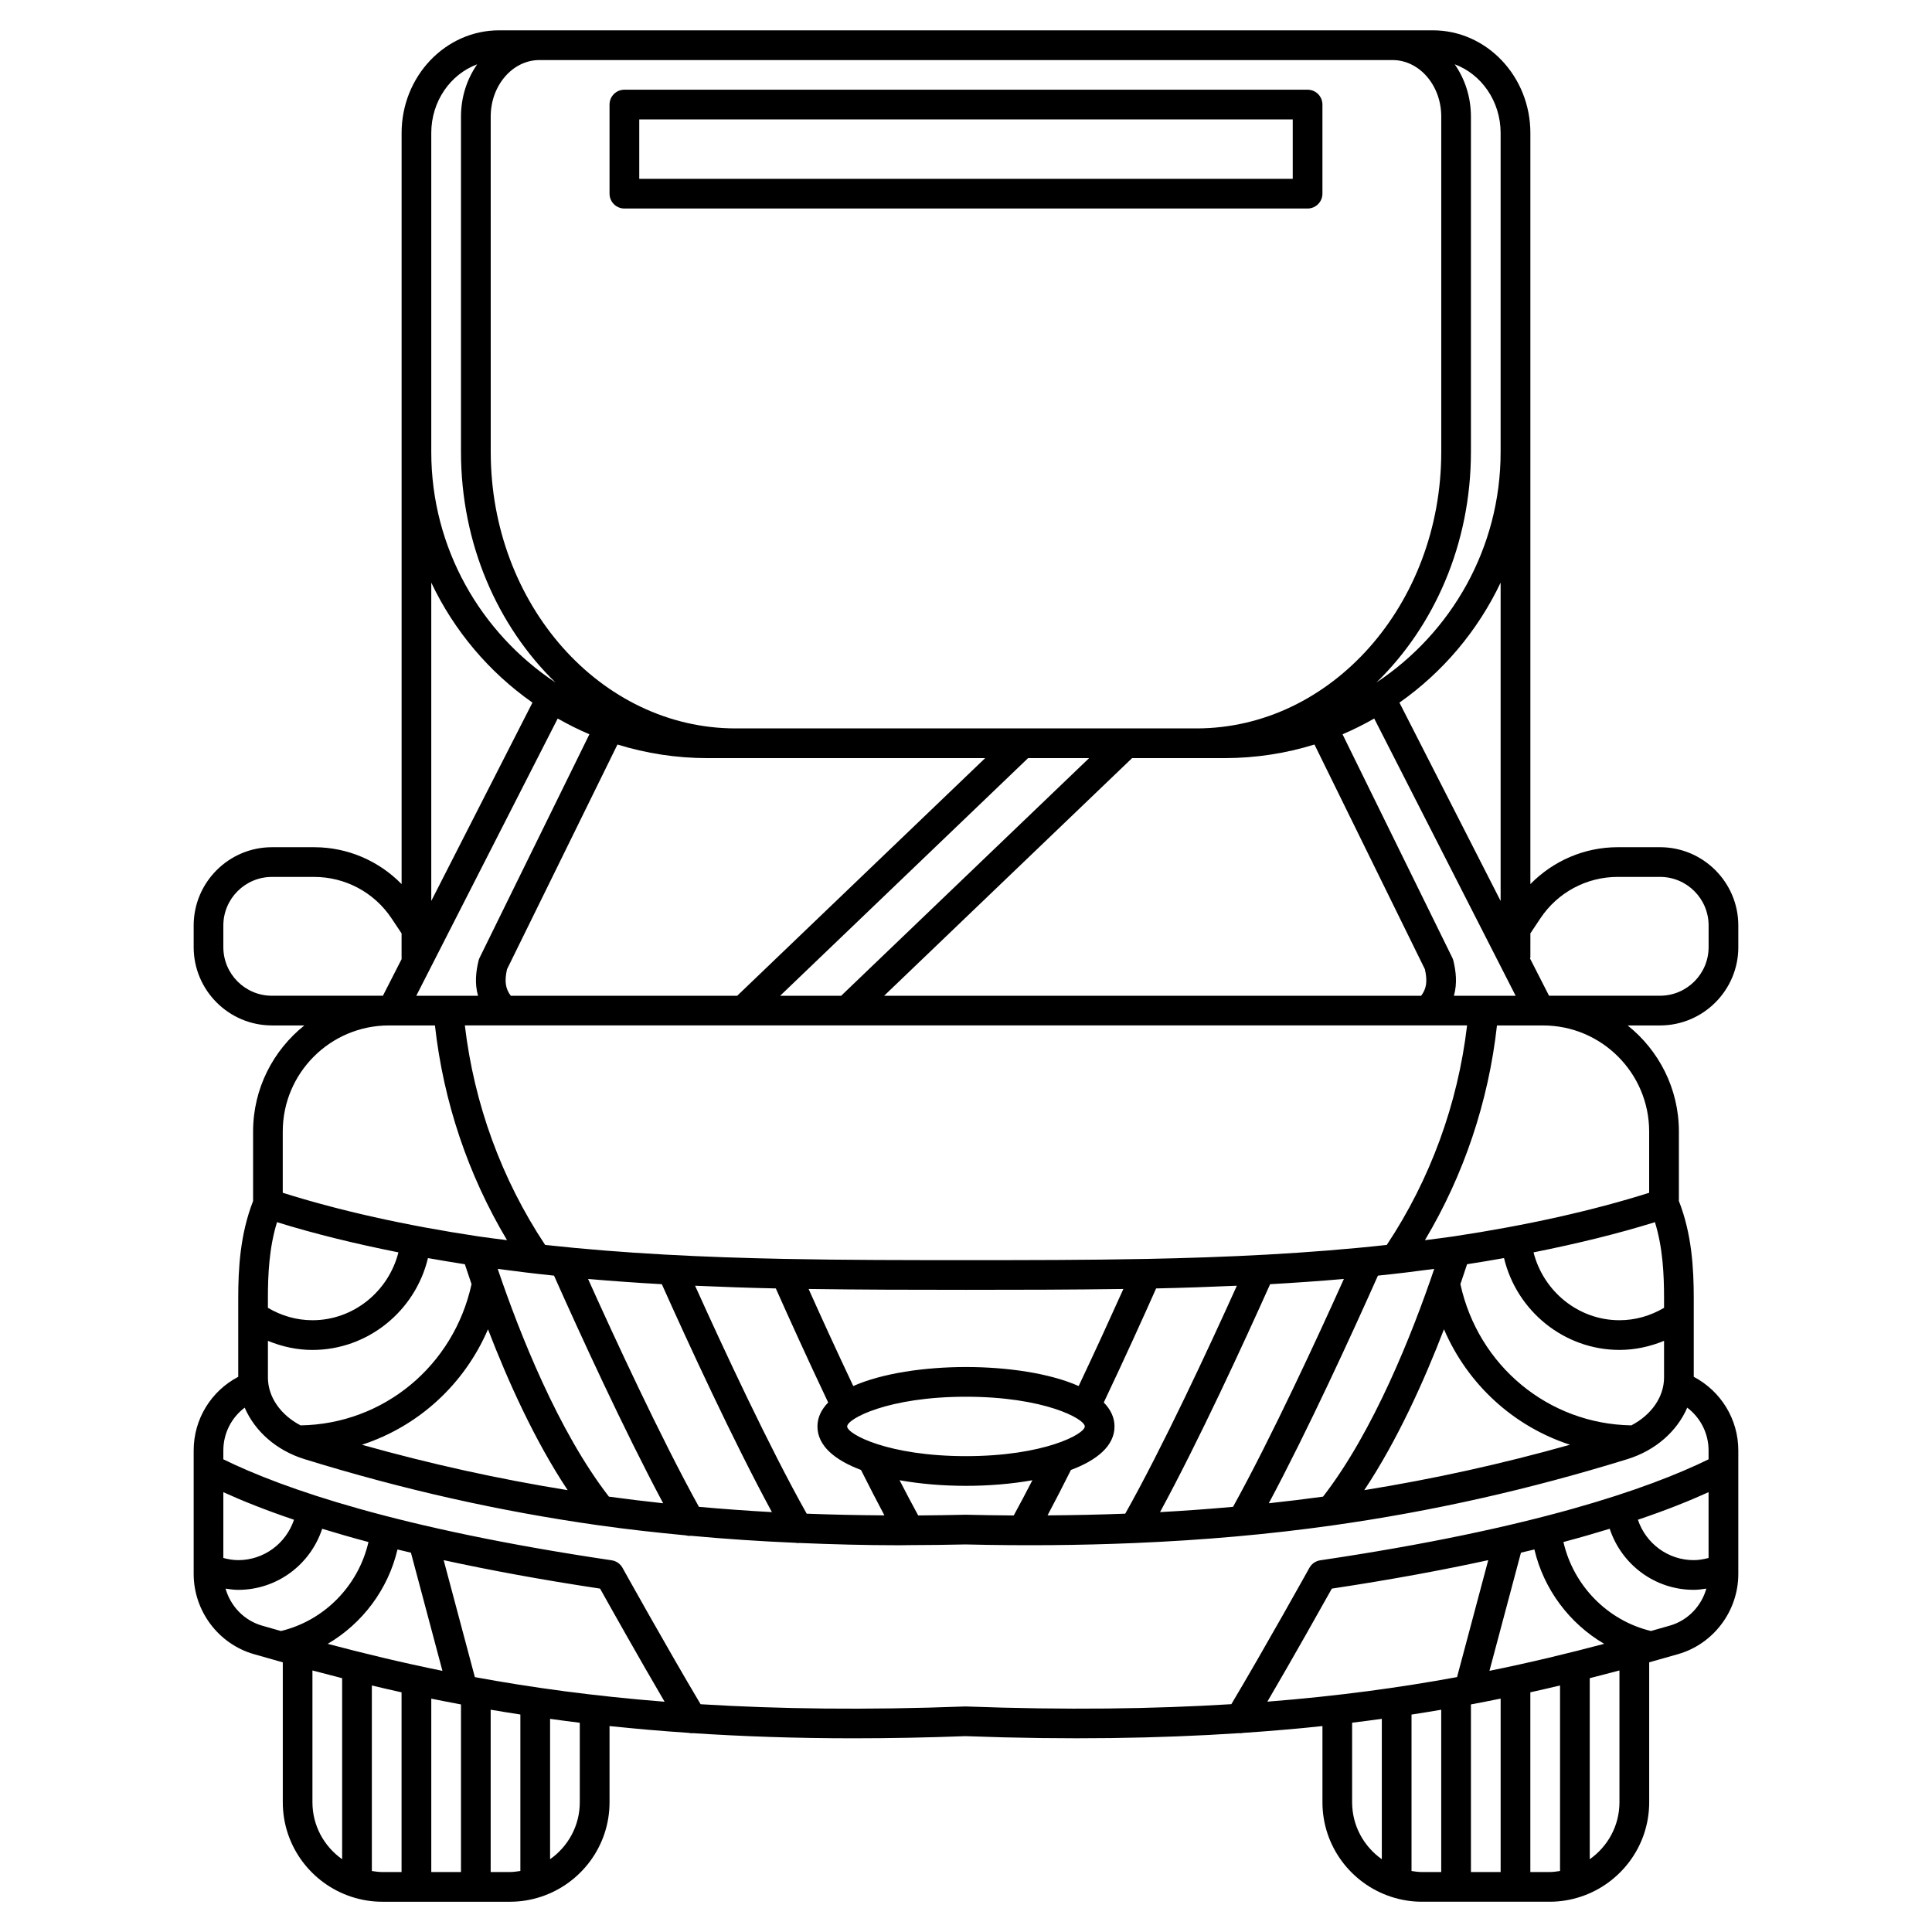
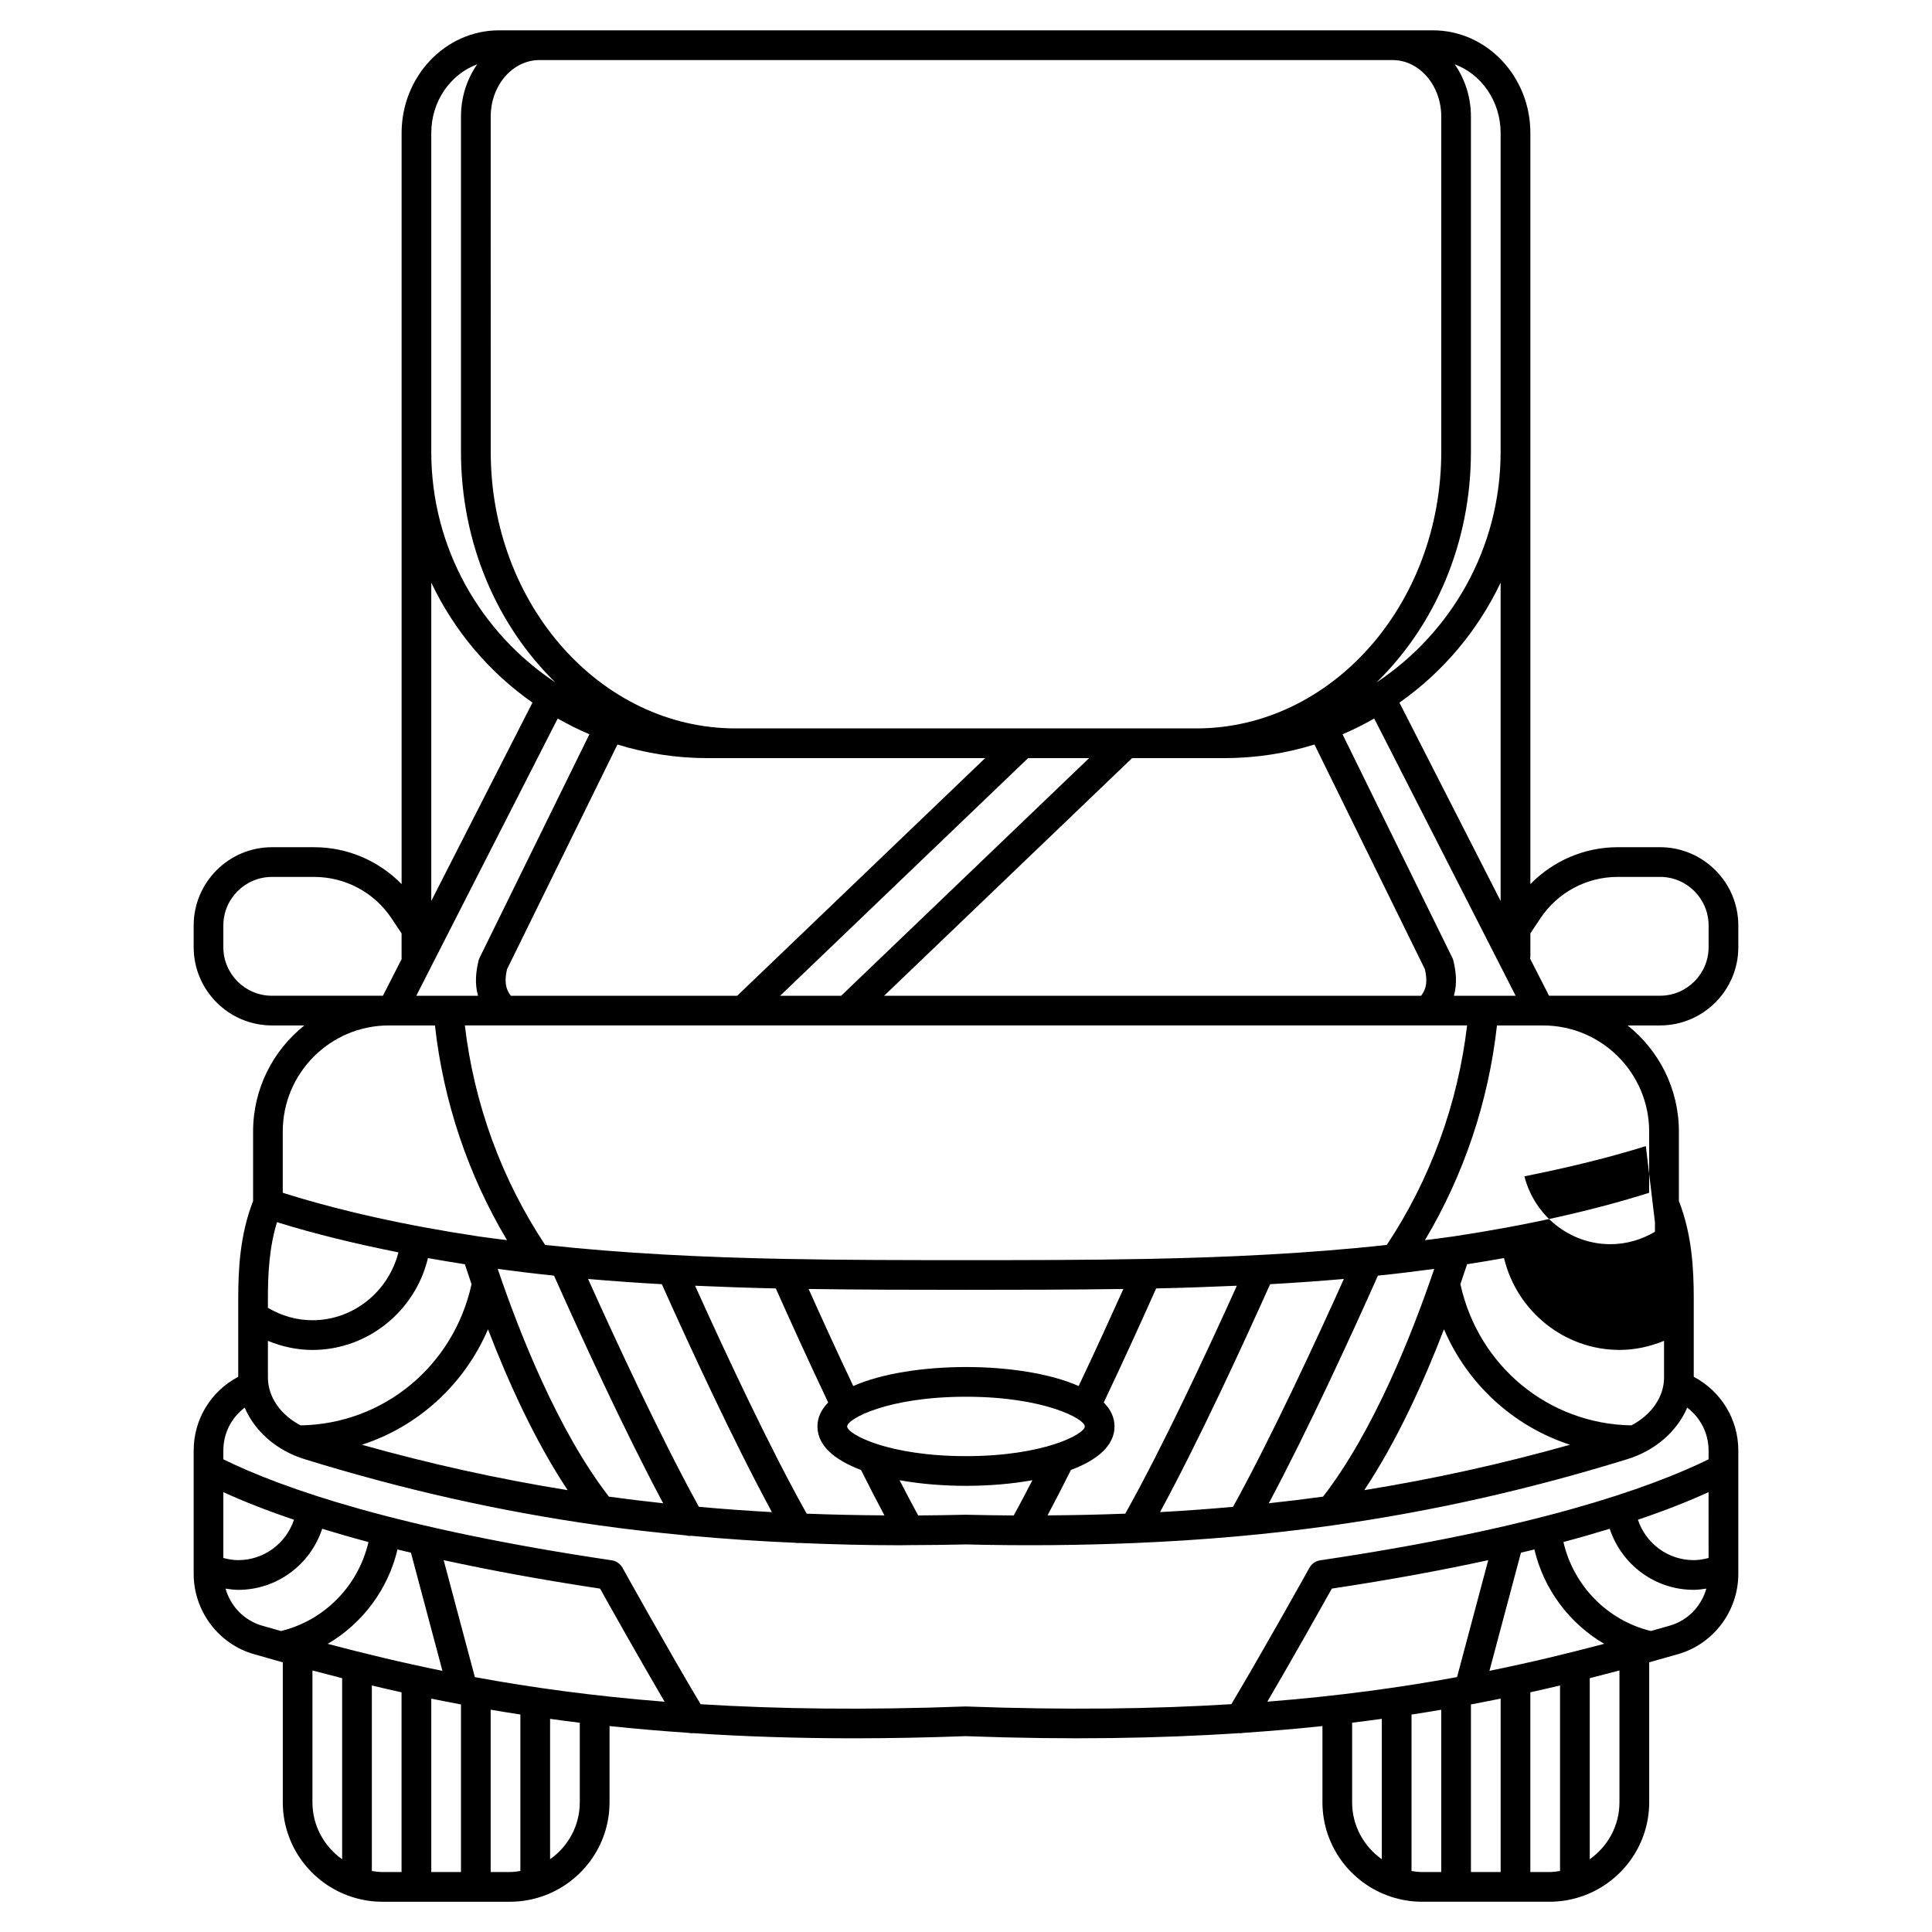
<svg xmlns="http://www.w3.org/2000/svg" fill="#000000" width="800px" height="800px" version="1.1" viewBox="144 144 512 512">
  <g>
-     <path d="m604.67 395v-5.738c0-11.438-9.309-20.746-20.746-20.746h-11.199c-8.832 0-17.109 3.606-23.16 9.781v-199.04c0-15.012-11.586-27.219-25.828-27.219h-247.48c-14.238 0-25.828 12.207-25.828 27.219v199.04c-6.051-6.172-14.328-9.777-23.16-9.777h-11.199c-11.438 0-20.746 9.309-20.746 20.746v5.738c0 11.438 9.309 20.746 20.75 20.746h8.582c-8.27 6.602-13.586 16.738-13.586 28.113v18.426c-3.438 8.781-3.938 17.926-3.938 25.754v20.824c-7.215 3.797-11.809 11.223-11.809 19.52v32.727c0 9.812 6.555 18.547 15.938 21.246 2.519 0.723 5.082 1.449 7.68 2.176v37.086c0 11.66 7.617 21.559 18.129 25.023 0.02 0.008 0.035 0.012 0.055 0.02 2.574 0.844 5.316 1.316 8.172 1.316h33.879c2.856 0 5.598-0.469 8.172-1.316 0.02-0.008 0.035-0.012 0.055-0.02 10.512-3.469 18.129-13.367 18.129-25.023v-20.195c6.688 0.707 13.68 1.309 20.973 1.801 0.277 0.059 0.551 0.105 0.836 0.105 0.078 0 0.156-0.027 0.234-0.031 13.133 0.863 27.23 1.367 42.57 1.367 9.438 0 19.328-0.18 29.707-0.57 27.367 1.02 51.297 0.602 72.57-0.797 0.078 0.004 0.156 0.031 0.234 0.031 0.262 0 0.516-0.047 0.77-0.098 7.312-0.492 14.324-1.098 21.035-1.812v20.195c0 11.66 7.617 21.559 18.129 25.023 0.02 0.008 0.035 0.012 0.055 0.02 2.574 0.844 5.316 1.316 8.172 1.316h33.879c2.856 0 5.598-0.469 8.172-1.316 0.02-0.008 0.035-0.012 0.055-0.02 10.512-3.469 18.129-13.367 18.129-25.023v-37.086c2.598-0.723 5.16-1.453 7.68-2.176 9.383-2.699 15.938-11.434 15.938-21.246v-32.727c0-8.273-4.602-15.711-11.809-19.516v-20.828c0-7.852-0.5-17.027-3.965-25.828 0-0.047 0.027-0.09 0.027-0.137v-18.211c0-11.375-5.316-21.516-13.582-28.109h8.582c11.441-0.004 20.75-9.312 20.75-20.75zm-55.102-3.652 2.664-3.996c4.578-6.867 12.238-10.965 20.492-10.965h11.199c7.102 0 12.875 5.773 12.875 12.875v5.738c0 7.102-5.773 12.875-12.875 12.875h-29.414l-5.023-9.844c0.012-0.133 0.078-0.246 0.078-0.387l0.004-6.297c-0.004 0.004 0 0.004 0 0zm33.008 76.539c2.098 6.781 2.414 13.91 2.414 20.152v2.547c-3.594 2.121-7.633 3.289-11.809 3.289-10.828 0-20.133-7.582-22.781-17.984 11.586-2.316 22.41-4.961 32.176-8.004zm-39.996 9.512c3.363 14.078 15.996 24.344 30.602 24.344 4.09 0 8.07-0.871 11.809-2.41v9.719c0 5.172-3.387 9.938-8.672 12.688-0.004 0-0.012-0.004-0.016-0.004-21.949-0.375-40.539-15.754-45.281-37.422 0.641-1.867 1.227-3.617 1.77-5.281 3.32-0.516 6.586-1.059 9.789-1.633zm-15.914 18.875c6.309 14.672 18.5 25.742 33.402 30.598-18.16 5.106-36.191 9.078-54.523 12.031 8.703-13.059 15.844-28.914 21.121-42.629zm-32.047 44.352c-4.738 0.652-9.535 1.227-14.375 1.754 10.395-19.461 22.031-44.867 28.922-60.324 5.004-0.516 9.973-1.117 14.922-1.789-5.812 17.145-16.035 43.016-29.469 60.359zm-73.012 4.965c1.957-3.68 4.023-7.684 6.203-12.039 6.894-2.582 11.547-6.383 11.547-11.531 0-2.414-1.059-4.516-2.848-6.348 5.473-11.539 10.387-22.387 13.875-30.227 7.141-0.152 14.277-0.402 21.395-0.715-7.691 17.055-19.668 42.777-29.578 60.406-6.731 0.258-13.59 0.41-20.594 0.453zm-172.02-69.699c-2.648 10.402-11.953 17.984-22.781 17.984-4.176 0-8.215-1.168-11.809-3.289v-2.547c0-6.242 0.32-13.367 2.414-20.152 9.766 3.043 20.59 5.688 32.176 8.004zm-34.586 23.449c3.738 1.539 7.719 2.41 11.809 2.41 14.605 0 27.242-10.27 30.602-24.344 3.199 0.574 6.465 1.113 9.781 1.633 0.543 1.664 1.129 3.418 1.77 5.281-4.738 21.668-23.328 37.051-45.281 37.422-0.004 0-0.012 0.004-0.016 0.004-5.281-2.75-8.664-7.516-8.664-12.688zm58.32-3.066c5.277 13.715 12.422 29.57 21.117 42.633-18.324-2.957-36.359-6.926-54.523-12.031 14.906-4.856 27.094-15.926 33.406-30.602zm32.047 44.352c-13.43-17.344-23.656-43.215-29.469-60.359 4.949 0.668 9.922 1.27 14.922 1.789 6.891 15.461 18.523 40.863 28.922 60.324-4.836-0.527-9.633-1.102-14.375-1.754zm23.852 2.699c-10.203-18.457-22.488-45.078-29.375-60.387 6.488 0.559 13.004 1.023 19.547 1.387 7.047 15.734 18.871 41.422 29.172 60.402-6.559-0.359-12.996-0.832-19.344-1.402zm28.562 1.812c-9.91-17.625-21.887-43.352-29.578-60.406 7.125 0.312 14.258 0.562 21.395 0.715 3.488 7.836 8.402 18.684 13.875 30.227-1.785 1.832-2.844 3.934-2.844 6.348 0 5.148 4.652 8.949 11.543 11.531 2.18 4.352 4.246 8.355 6.203 12.035-6.992-0.043-13.855-0.191-20.594-0.449zm42.211-15.246c-20.664 0-31.488-5.848-31.488-7.871s10.824-7.871 31.488-7.871 31.488 5.848 31.488 7.871-10.824 7.871-31.488 7.871zm29.863-18.578c-7.695-3.414-19.008-5.039-29.863-5.039s-22.168 1.625-29.867 5.039c-4.519-9.547-8.629-18.562-11.836-25.723 13.969 0.203 27.91 0.227 41.707 0.227s27.738-0.023 41.707-0.227c-3.219 7.16-7.328 16.176-11.848 25.723zm-42.527 34.293c-1.555-2.856-3.203-5.969-4.938-9.332 5.559 1 11.648 1.488 17.602 1.488s12.039-0.488 17.602-1.488c-1.734 3.367-3.383 6.484-4.941 9.336-4.199-0.027-8.445-0.09-12.758-0.191-4.242 0.098-8.426 0.16-12.566 0.188zm93.266-61.285c6.543-0.363 13.055-0.824 19.547-1.387-6.883 15.312-19.168 41.934-29.375 60.391-6.348 0.57-12.785 1.043-19.344 1.398 10.301-18.977 22.125-44.664 29.172-60.402zm-32.699-6.695h-0.059c-16.008 0.316-32.027 0.32-47.848 0.32-15.82 0-31.84-0.004-47.848-0.32h-0.059c-21.387-0.422-42.75-1.422-63.617-3.711-11.551-17.398-18.832-37.406-21.273-58.168h265.6c-2.445 20.773-9.73 40.766-21.281 58.172-20.867 2.285-42.227 3.289-63.613 3.707zm-156.1-143.21c2.715 1.535 5.504 2.953 8.402 4.172l-29.09 59.211c-0.129 0.262-0.227 0.535-0.297 0.82-0.648 2.715-1.074 5.934-0.133 9.266h-16.359zm-17.754-159.53c0-8.254 5.801-14.973 12.93-14.973h226.05c7.125 0 12.926 6.719 12.926 14.973v88.887c0 40.395-29.121 73.262-64.914 73.262h-122.07c-35.793 0-64.914-32.867-64.914-73.262zm246.57 233h-142.31l65.684-62.949c0.008-0.008 0.012-0.02 0.02-0.027h24.422c8.324 0 16.355-1.266 23.918-3.609l29.27 59.566c0.711 3.199 0.422 5.137-1 7.019zm-241.25 0c-1.418-1.883-1.711-3.816-1-7.019l29.27-59.562c7.562 2.336 15.598 3.606 23.918 3.606h73.523l-65.711 62.977zm137.09-62.977h16.172l-65.707 62.977h-16.172zm112.85 62.977c0.941-3.328 0.516-6.551-0.133-9.266-0.07-0.285-0.164-0.559-0.297-0.82l-29.09-59.211c2.898-1.219 5.688-2.637 8.402-4.172l37.477 73.469zm12.379-25.121-26.816-52.566c11.484-8.059 20.746-19.016 26.816-31.797zm0-203.5v84.512c0 25.488-13.102 47.957-32.906 61.082 15.305-14.887 25.035-36.719 25.035-61.082v-88.887c0-5.211-1.613-10.004-4.297-13.852 7.051 2.609 12.168 9.754 12.168 18.227zm-283.39 0c0-8.473 5.117-15.613 12.172-18.223-2.684 3.844-4.297 8.637-4.297 13.848v88.887c0 24.363 9.73 46.199 25.031 61.082-19.801-13.125-32.906-35.594-32.906-61.082zm26.816 150.93-26.816 52.566v-84.359c6.066 12.781 15.332 23.738 26.816 31.793zm-81.918 64.812v-5.738c0-7.102 5.773-12.875 12.875-12.875h11.199c8.254 0 15.914 4.102 20.492 10.965l2.664 3.996 0.004 0.004v6.644c0 0.047 0.023 0.086 0.027 0.133l-4.973 9.746h-29.414c-7.102 0-12.875-5.773-12.875-12.875zm43.855 20.746h12.223c2.231 20.113 8.754 39.578 19.105 56.902-2.531-0.336-5.082-0.621-7.594-1-19.441-2.93-36.84-6.824-51.844-11.559v-16.23c-0.004-15.5 12.609-28.113 28.109-28.113zm-43.855 123.69c5.019 2.285 11.164 4.75 18.723 7.305-2.117 6.312-7.996 10.703-14.789 10.703-1.336 0-2.644-0.234-3.938-0.574zm0.582 25.559c1.109 0.16 2.223 0.324 3.352 0.324 10.254 0 19.109-6.648 22.262-16.184 3.789 1.164 7.859 2.34 12.262 3.512-2.641 11.5-11.605 20.785-23.191 23.582-1.684-0.477-3.367-0.953-5.031-1.434-4.746-1.371-8.332-5.164-9.652-9.801zm66.074 23.453-8.266-31c11.996 2.617 25.695 5.168 41.449 7.543 2.621 4.691 10.234 18.27 17.098 29.977-18.734-1.48-35.258-3.754-50.281-6.519zm-3.68 7.238v44.414h-7.871v-45.949c2.566 0.523 5.203 1.035 7.871 1.535zm-13.262-40.215 8.348 31.316c-10.793-2.195-20.832-4.625-30.406-7.16 9.211-5.398 16.012-14.445 18.496-25.008 1.164 0.281 2.363 0.566 3.562 0.852zm-26.102 66.148v-34.938c2.578 0.688 5.203 1.371 7.871 2.047v47.977c-4.746-3.352-7.871-8.852-7.871-15.086zm15.746 18.207v-49.16c2.578 0.613 5.195 1.219 7.871 1.812v47.621h-5.133c-0.938 0-1.836-0.141-2.738-0.273zm31.488 0.273v-43.016c2.574 0.441 5.203 0.863 7.871 1.27v41.465c-0.902 0.133-1.801 0.277-2.738 0.277h-5.133zm23.617-18.48c0 6.238-3.125 11.738-7.871 15.086v-37.199c2.59 0.355 5.188 0.707 7.871 1.035zm252.98-67.004c2.484 10.566 9.281 19.609 18.492 25.008-9.57 2.535-19.605 4.965-30.402 7.156l8.348-31.312c1.207-0.281 2.402-0.566 3.562-0.852zm-8.945 39.523v45.961h-7.871v-44.418c2.676-0.5 5.293-1.016 7.871-1.543zm-11.551-5.699c-15.012 2.758-31.531 5.035-50.273 6.512 6.859-11.703 14.469-25.27 17.09-29.961 15.754-2.375 29.453-4.926 41.449-7.543zm-27.809 33.18v-21.094c2.672-0.324 5.289-0.664 7.871-1.02v37.199c-4.746-3.352-7.871-8.852-7.871-15.086zm15.742 18.207v-41.457c2.676-0.41 5.289-0.84 7.871-1.277v43.008h-5.133c-0.934 0-1.836-0.141-2.738-0.273zm31.488 0.273v-47.629c2.676-0.59 5.293-1.195 7.871-1.812v49.164c-0.902 0.133-1.801 0.277-2.738 0.277zm23.617-18.48c0 6.238-3.125 11.738-7.871 15.086v-47.977c2.668-0.676 5.293-1.359 7.871-2.047zm13.375-46.828c-1.664 0.48-3.344 0.957-5.031 1.434-11.582-2.793-20.551-12.078-23.191-23.582 4.402-1.172 8.469-2.348 12.262-3.512 3.152 9.535 12.008 16.184 22.262 16.184 1.129 0 2.242-0.16 3.352-0.324-1.316 4.641-4.902 8.434-9.652 9.801zm10.242-17.922c-1.289 0.344-2.602 0.574-3.938 0.574-6.793 0-12.672-4.394-14.789-10.707 7.562-2.555 13.711-5.023 18.723-7.305zm0-28.488v2.348c-15.863 7.769-46.262 18.367-102.91 26.758-1.211 0.176-2.269 0.914-2.867 1.98-0.121 0.219-11.84 21.297-20.691 36.148-20.602 1.27-43.801 1.598-70.477 0.605-26.539 1-49.641 0.672-70.176-0.59-8.852-14.852-20.582-35.945-20.703-36.164-0.594-1.066-1.652-1.801-2.867-1.98-56.652-8.391-87.051-18.984-102.91-26.758v-2.348c0-4.559 2.152-8.703 5.66-11.348 2.68 6.234 8.367 11.336 15.863 13.652 26.094 8.062 51.598 13.797 77.969 17.531 7.562 1.07 15.273 1.922 23.078 2.664 0.34 0.094 0.688 0.145 1.043 0.145 0.09 0 0.18-0.027 0.27-0.035 9.062 0.84 18.316 1.457 27.785 1.863 0.191 0.027 0.387 0.074 0.582 0.074 0.09 0 0.176-0.027 0.27-0.035 8.707 0.363 17.531 0.609 26.645 0.609 0.84 0 1.715-0.027 2.559-0.031 0.031 0 0.062 0.012 0.09 0.012 0.039 0 0.078-0.012 0.117-0.016 4.875-0.02 9.777-0.059 14.785-0.18 15.508 0.375 30.309 0.234 44.613-0.363 0.012 0 0.023 0.004 0.031 0.004 0.023 0 0.043-0.008 0.062-0.008 18.305-0.766 35.785-2.309 52.691-4.703 26.371-3.731 51.875-9.465 77.969-17.531 7.496-2.316 13.18-7.418 15.863-13.648 3.496 2.648 5.656 6.797 5.656 11.344zm-15.746-84.52v16.23c-15.004 4.734-32.41 8.633-51.844 11.559-2.508 0.379-5.055 0.664-7.582 1 10.352-17.328 16.859-36.785 19.094-56.902h12.227c15.496 0 28.105 12.613 28.105 28.113z" />
-     <path d="m309.47 199.26h181.05c2.172 0 3.938-1.762 3.938-3.938v-23.613c0-2.172-1.762-3.938-3.938-3.938h-181.05c-2.172 0-3.938 1.762-3.938 3.938v23.617c0.004 2.172 1.766 3.934 3.938 3.934zm3.938-23.617h173.18v15.742l-173.18 0.004z" />
+     <path d="m604.67 395v-5.738c0-11.438-9.309-20.746-20.746-20.746h-11.199c-8.832 0-17.109 3.606-23.16 9.781v-199.04c0-15.012-11.586-27.219-25.828-27.219h-247.48c-14.238 0-25.828 12.207-25.828 27.219v199.04c-6.051-6.172-14.328-9.777-23.16-9.777h-11.199c-11.438 0-20.746 9.309-20.746 20.746v5.738c0 11.438 9.309 20.746 20.75 20.746h8.582c-8.27 6.602-13.586 16.738-13.586 28.113v18.426c-3.438 8.781-3.938 17.926-3.938 25.754v20.824c-7.215 3.797-11.809 11.223-11.809 19.52v32.727c0 9.812 6.555 18.547 15.938 21.246 2.519 0.723 5.082 1.449 7.68 2.176v37.086c0 11.66 7.617 21.559 18.129 25.023 0.02 0.008 0.035 0.012 0.055 0.02 2.574 0.844 5.316 1.316 8.172 1.316h33.879c2.856 0 5.598-0.469 8.172-1.316 0.02-0.008 0.035-0.012 0.055-0.02 10.512-3.469 18.129-13.367 18.129-25.023v-20.195c6.688 0.707 13.68 1.309 20.973 1.801 0.277 0.059 0.551 0.105 0.836 0.105 0.078 0 0.156-0.027 0.234-0.031 13.133 0.863 27.23 1.367 42.57 1.367 9.438 0 19.328-0.18 29.707-0.57 27.367 1.02 51.297 0.602 72.57-0.797 0.078 0.004 0.156 0.031 0.234 0.031 0.262 0 0.516-0.047 0.77-0.098 7.312-0.492 14.324-1.098 21.035-1.812v20.195c0 11.66 7.617 21.559 18.129 25.023 0.02 0.008 0.035 0.012 0.055 0.02 2.574 0.844 5.316 1.316 8.172 1.316h33.879c2.856 0 5.598-0.469 8.172-1.316 0.02-0.008 0.035-0.012 0.055-0.02 10.512-3.469 18.129-13.367 18.129-25.023v-37.086c2.598-0.723 5.16-1.453 7.68-2.176 9.383-2.699 15.938-11.434 15.938-21.246v-32.727c0-8.273-4.602-15.711-11.809-19.516v-20.828c0-7.852-0.5-17.027-3.965-25.828 0-0.047 0.027-0.09 0.027-0.137v-18.211c0-11.375-5.316-21.516-13.582-28.109h8.582c11.441-0.004 20.75-9.312 20.75-20.75zm-55.102-3.652 2.664-3.996c4.578-6.867 12.238-10.965 20.492-10.965h11.199c7.102 0 12.875 5.773 12.875 12.875v5.738c0 7.102-5.773 12.875-12.875 12.875h-29.414l-5.023-9.844c0.012-0.133 0.078-0.246 0.078-0.387l0.004-6.297c-0.004 0.004 0 0.004 0 0zm33.008 76.539v2.547c-3.594 2.121-7.633 3.289-11.809 3.289-10.828 0-20.133-7.582-22.781-17.984 11.586-2.316 22.41-4.961 32.176-8.004zm-39.996 9.512c3.363 14.078 15.996 24.344 30.602 24.344 4.09 0 8.07-0.871 11.809-2.41v9.719c0 5.172-3.387 9.938-8.672 12.688-0.004 0-0.012-0.004-0.016-0.004-21.949-0.375-40.539-15.754-45.281-37.422 0.641-1.867 1.227-3.617 1.77-5.281 3.32-0.516 6.586-1.059 9.789-1.633zm-15.914 18.875c6.309 14.672 18.5 25.742 33.402 30.598-18.16 5.106-36.191 9.078-54.523 12.031 8.703-13.059 15.844-28.914 21.121-42.629zm-32.047 44.352c-4.738 0.652-9.535 1.227-14.375 1.754 10.395-19.461 22.031-44.867 28.922-60.324 5.004-0.516 9.973-1.117 14.922-1.789-5.812 17.145-16.035 43.016-29.469 60.359zm-73.012 4.965c1.957-3.68 4.023-7.684 6.203-12.039 6.894-2.582 11.547-6.383 11.547-11.531 0-2.414-1.059-4.516-2.848-6.348 5.473-11.539 10.387-22.387 13.875-30.227 7.141-0.152 14.277-0.402 21.395-0.715-7.691 17.055-19.668 42.777-29.578 60.406-6.731 0.258-13.59 0.41-20.594 0.453zm-172.02-69.699c-2.648 10.402-11.953 17.984-22.781 17.984-4.176 0-8.215-1.168-11.809-3.289v-2.547c0-6.242 0.32-13.367 2.414-20.152 9.766 3.043 20.59 5.688 32.176 8.004zm-34.586 23.449c3.738 1.539 7.719 2.41 11.809 2.41 14.605 0 27.242-10.27 30.602-24.344 3.199 0.574 6.465 1.113 9.781 1.633 0.543 1.664 1.129 3.418 1.77 5.281-4.738 21.668-23.328 37.051-45.281 37.422-0.004 0-0.012 0.004-0.016 0.004-5.281-2.75-8.664-7.516-8.664-12.688zm58.32-3.066c5.277 13.715 12.422 29.57 21.117 42.633-18.324-2.957-36.359-6.926-54.523-12.031 14.906-4.856 27.094-15.926 33.406-30.602zm32.047 44.352c-13.43-17.344-23.656-43.215-29.469-60.359 4.949 0.668 9.922 1.27 14.922 1.789 6.891 15.461 18.523 40.863 28.922 60.324-4.836-0.527-9.633-1.102-14.375-1.754zm23.852 2.699c-10.203-18.457-22.488-45.078-29.375-60.387 6.488 0.559 13.004 1.023 19.547 1.387 7.047 15.734 18.871 41.422 29.172 60.402-6.559-0.359-12.996-0.832-19.344-1.402zm28.562 1.812c-9.91-17.625-21.887-43.352-29.578-60.406 7.125 0.312 14.258 0.562 21.395 0.715 3.488 7.836 8.402 18.684 13.875 30.227-1.785 1.832-2.844 3.934-2.844 6.348 0 5.148 4.652 8.949 11.543 11.531 2.18 4.352 4.246 8.355 6.203 12.035-6.992-0.043-13.855-0.191-20.594-0.449zm42.211-15.246c-20.664 0-31.488-5.848-31.488-7.871s10.824-7.871 31.488-7.871 31.488 5.848 31.488 7.871-10.824 7.871-31.488 7.871zm29.863-18.578c-7.695-3.414-19.008-5.039-29.863-5.039s-22.168 1.625-29.867 5.039c-4.519-9.547-8.629-18.562-11.836-25.723 13.969 0.203 27.91 0.227 41.707 0.227s27.738-0.023 41.707-0.227c-3.219 7.16-7.328 16.176-11.848 25.723zm-42.527 34.293c-1.555-2.856-3.203-5.969-4.938-9.332 5.559 1 11.648 1.488 17.602 1.488s12.039-0.488 17.602-1.488c-1.734 3.367-3.383 6.484-4.941 9.336-4.199-0.027-8.445-0.09-12.758-0.191-4.242 0.098-8.426 0.16-12.566 0.188zm93.266-61.285c6.543-0.363 13.055-0.824 19.547-1.387-6.883 15.312-19.168 41.934-29.375 60.391-6.348 0.57-12.785 1.043-19.344 1.398 10.301-18.977 22.125-44.664 29.172-60.402zm-32.699-6.695h-0.059c-16.008 0.316-32.027 0.32-47.848 0.32-15.82 0-31.84-0.004-47.848-0.32h-0.059c-21.387-0.422-42.75-1.422-63.617-3.711-11.551-17.398-18.832-37.406-21.273-58.168h265.6c-2.445 20.773-9.73 40.766-21.281 58.172-20.867 2.285-42.227 3.289-63.613 3.707zm-156.1-143.21c2.715 1.535 5.504 2.953 8.402 4.172l-29.09 59.211c-0.129 0.262-0.227 0.535-0.297 0.82-0.648 2.715-1.074 5.934-0.133 9.266h-16.359zm-17.754-159.53c0-8.254 5.801-14.973 12.93-14.973h226.05c7.125 0 12.926 6.719 12.926 14.973v88.887c0 40.395-29.121 73.262-64.914 73.262h-122.07c-35.793 0-64.914-32.867-64.914-73.262zm246.57 233h-142.31l65.684-62.949c0.008-0.008 0.012-0.02 0.02-0.027h24.422c8.324 0 16.355-1.266 23.918-3.609l29.27 59.566c0.711 3.199 0.422 5.137-1 7.019zm-241.25 0c-1.418-1.883-1.711-3.816-1-7.019l29.27-59.562c7.562 2.336 15.598 3.606 23.918 3.606h73.523l-65.711 62.977zm137.09-62.977h16.172l-65.707 62.977h-16.172zm112.85 62.977c0.941-3.328 0.516-6.551-0.133-9.266-0.07-0.285-0.164-0.559-0.297-0.82l-29.09-59.211c2.898-1.219 5.688-2.637 8.402-4.172l37.477 73.469zm12.379-25.121-26.816-52.566c11.484-8.059 20.746-19.016 26.816-31.797zm0-203.5v84.512c0 25.488-13.102 47.957-32.906 61.082 15.305-14.887 25.035-36.719 25.035-61.082v-88.887c0-5.211-1.613-10.004-4.297-13.852 7.051 2.609 12.168 9.754 12.168 18.227zm-283.39 0c0-8.473 5.117-15.613 12.172-18.223-2.684 3.844-4.297 8.637-4.297 13.848v88.887c0 24.363 9.73 46.199 25.031 61.082-19.801-13.125-32.906-35.594-32.906-61.082zm26.816 150.93-26.816 52.566v-84.359c6.066 12.781 15.332 23.738 26.816 31.793zm-81.918 64.812v-5.738c0-7.102 5.773-12.875 12.875-12.875h11.199c8.254 0 15.914 4.102 20.492 10.965l2.664 3.996 0.004 0.004v6.644c0 0.047 0.023 0.086 0.027 0.133l-4.973 9.746h-29.414c-7.102 0-12.875-5.773-12.875-12.875zm43.855 20.746h12.223c2.231 20.113 8.754 39.578 19.105 56.902-2.531-0.336-5.082-0.621-7.594-1-19.441-2.93-36.84-6.824-51.844-11.559v-16.23c-0.004-15.5 12.609-28.113 28.109-28.113zm-43.855 123.69c5.019 2.285 11.164 4.75 18.723 7.305-2.117 6.312-7.996 10.703-14.789 10.703-1.336 0-2.644-0.234-3.938-0.574zm0.582 25.559c1.109 0.16 2.223 0.324 3.352 0.324 10.254 0 19.109-6.648 22.262-16.184 3.789 1.164 7.859 2.34 12.262 3.512-2.641 11.5-11.605 20.785-23.191 23.582-1.684-0.477-3.367-0.953-5.031-1.434-4.746-1.371-8.332-5.164-9.652-9.801zm66.074 23.453-8.266-31c11.996 2.617 25.695 5.168 41.449 7.543 2.621 4.691 10.234 18.27 17.098 29.977-18.734-1.48-35.258-3.754-50.281-6.519zm-3.68 7.238v44.414h-7.871v-45.949c2.566 0.523 5.203 1.035 7.871 1.535zm-13.262-40.215 8.348 31.316c-10.793-2.195-20.832-4.625-30.406-7.16 9.211-5.398 16.012-14.445 18.496-25.008 1.164 0.281 2.363 0.566 3.562 0.852zm-26.102 66.148v-34.938c2.578 0.688 5.203 1.371 7.871 2.047v47.977c-4.746-3.352-7.871-8.852-7.871-15.086zm15.746 18.207v-49.16c2.578 0.613 5.195 1.219 7.871 1.812v47.621h-5.133c-0.938 0-1.836-0.141-2.738-0.273zm31.488 0.273v-43.016c2.574 0.441 5.203 0.863 7.871 1.27v41.465c-0.902 0.133-1.801 0.277-2.738 0.277h-5.133zm23.617-18.48c0 6.238-3.125 11.738-7.871 15.086v-37.199c2.59 0.355 5.188 0.707 7.871 1.035zm252.98-67.004c2.484 10.566 9.281 19.609 18.492 25.008-9.57 2.535-19.605 4.965-30.402 7.156l8.348-31.312c1.207-0.281 2.402-0.566 3.562-0.852zm-8.945 39.523v45.961h-7.871v-44.418c2.676-0.5 5.293-1.016 7.871-1.543zm-11.551-5.699c-15.012 2.758-31.531 5.035-50.273 6.512 6.859-11.703 14.469-25.27 17.09-29.961 15.754-2.375 29.453-4.926 41.449-7.543zm-27.809 33.18v-21.094c2.672-0.324 5.289-0.664 7.871-1.02v37.199c-4.746-3.352-7.871-8.852-7.871-15.086zm15.742 18.207v-41.457c2.676-0.41 5.289-0.84 7.871-1.277v43.008h-5.133c-0.934 0-1.836-0.141-2.738-0.273zm31.488 0.273v-47.629c2.676-0.59 5.293-1.195 7.871-1.812v49.164c-0.902 0.133-1.801 0.277-2.738 0.277zm23.617-18.48c0 6.238-3.125 11.738-7.871 15.086v-47.977c2.668-0.676 5.293-1.359 7.871-2.047zm13.375-46.828c-1.664 0.48-3.344 0.957-5.031 1.434-11.582-2.793-20.551-12.078-23.191-23.582 4.402-1.172 8.469-2.348 12.262-3.512 3.152 9.535 12.008 16.184 22.262 16.184 1.129 0 2.242-0.16 3.352-0.324-1.316 4.641-4.902 8.434-9.652 9.801zm10.242-17.922c-1.289 0.344-2.602 0.574-3.938 0.574-6.793 0-12.672-4.394-14.789-10.707 7.562-2.555 13.711-5.023 18.723-7.305zm0-28.488v2.348c-15.863 7.769-46.262 18.367-102.91 26.758-1.211 0.176-2.269 0.914-2.867 1.98-0.121 0.219-11.84 21.297-20.691 36.148-20.602 1.27-43.801 1.598-70.477 0.605-26.539 1-49.641 0.672-70.176-0.59-8.852-14.852-20.582-35.945-20.703-36.164-0.594-1.066-1.652-1.801-2.867-1.98-56.652-8.391-87.051-18.984-102.91-26.758v-2.348c0-4.559 2.152-8.703 5.66-11.348 2.68 6.234 8.367 11.336 15.863 13.652 26.094 8.062 51.598 13.797 77.969 17.531 7.562 1.07 15.273 1.922 23.078 2.664 0.34 0.094 0.688 0.145 1.043 0.145 0.09 0 0.18-0.027 0.27-0.035 9.062 0.84 18.316 1.457 27.785 1.863 0.191 0.027 0.387 0.074 0.582 0.074 0.09 0 0.176-0.027 0.27-0.035 8.707 0.363 17.531 0.609 26.645 0.609 0.84 0 1.715-0.027 2.559-0.031 0.031 0 0.062 0.012 0.09 0.012 0.039 0 0.078-0.012 0.117-0.016 4.875-0.02 9.777-0.059 14.785-0.18 15.508 0.375 30.309 0.234 44.613-0.363 0.012 0 0.023 0.004 0.031 0.004 0.023 0 0.043-0.008 0.062-0.008 18.305-0.766 35.785-2.309 52.691-4.703 26.371-3.731 51.875-9.465 77.969-17.531 7.496-2.316 13.18-7.418 15.863-13.648 3.496 2.648 5.656 6.797 5.656 11.344zm-15.746-84.52v16.23c-15.004 4.734-32.41 8.633-51.844 11.559-2.508 0.379-5.055 0.664-7.582 1 10.352-17.328 16.859-36.785 19.094-56.902h12.227c15.496 0 28.105 12.613 28.105 28.113z" />
  </g>
</svg>